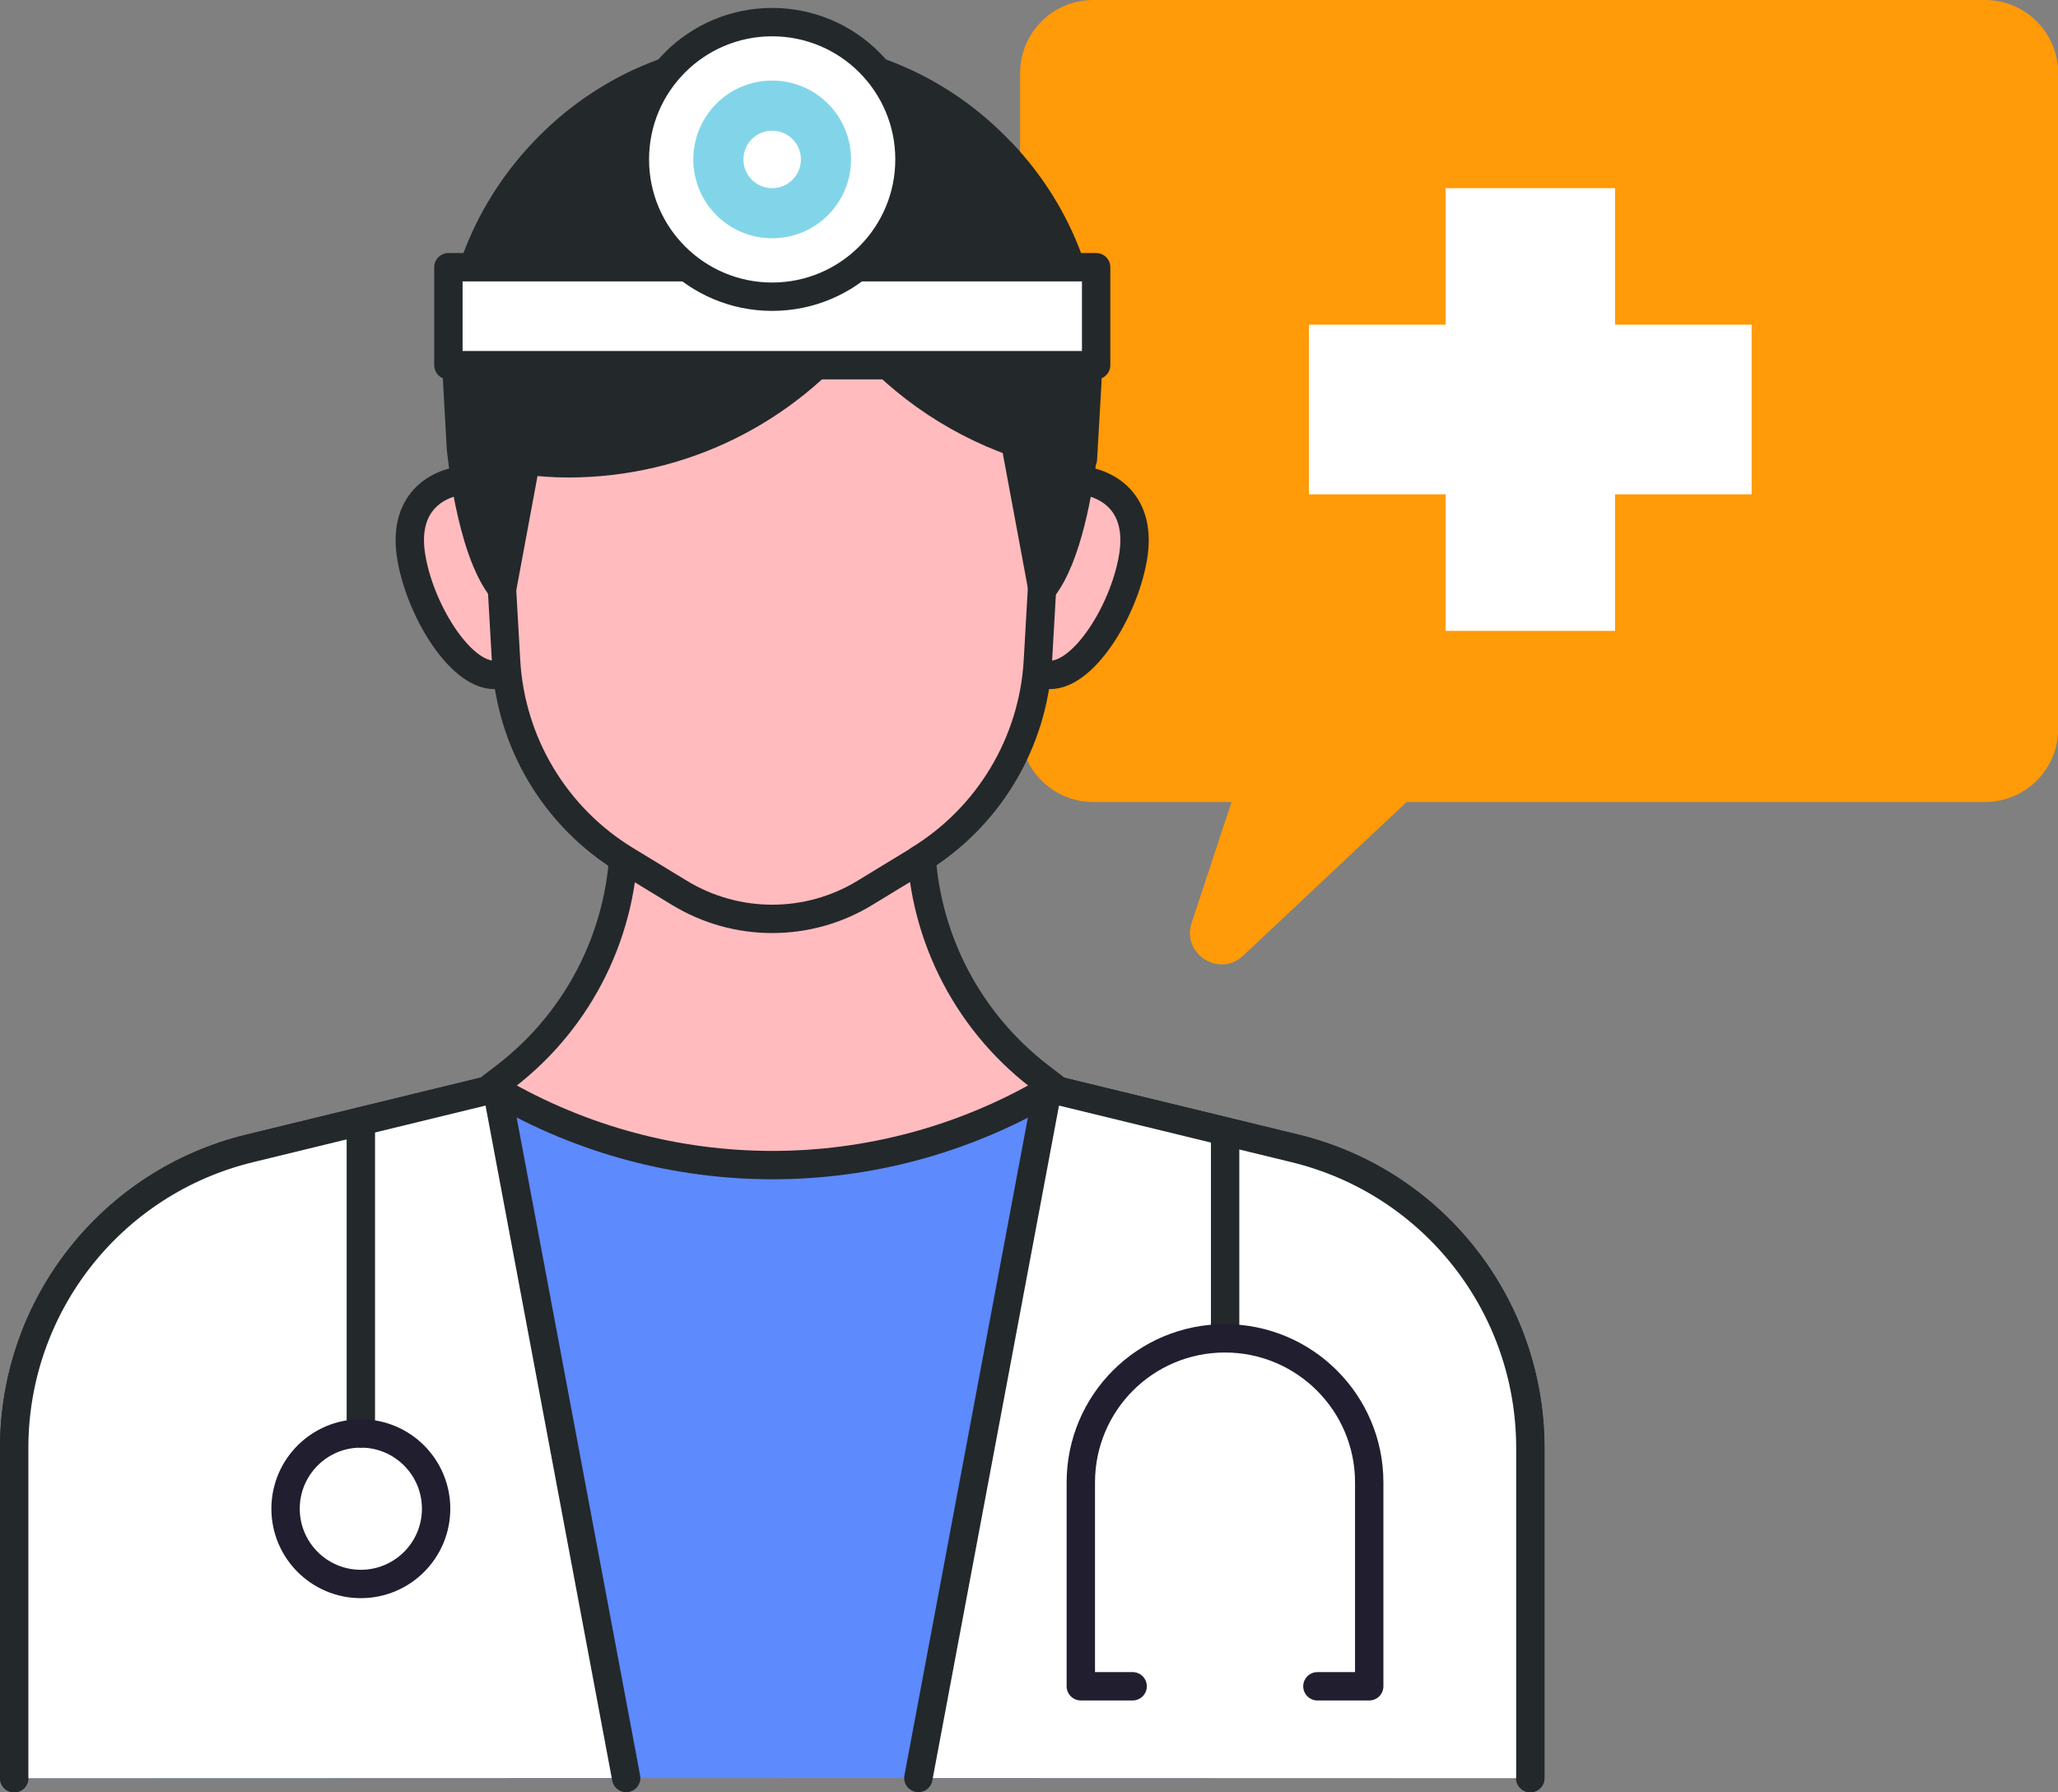
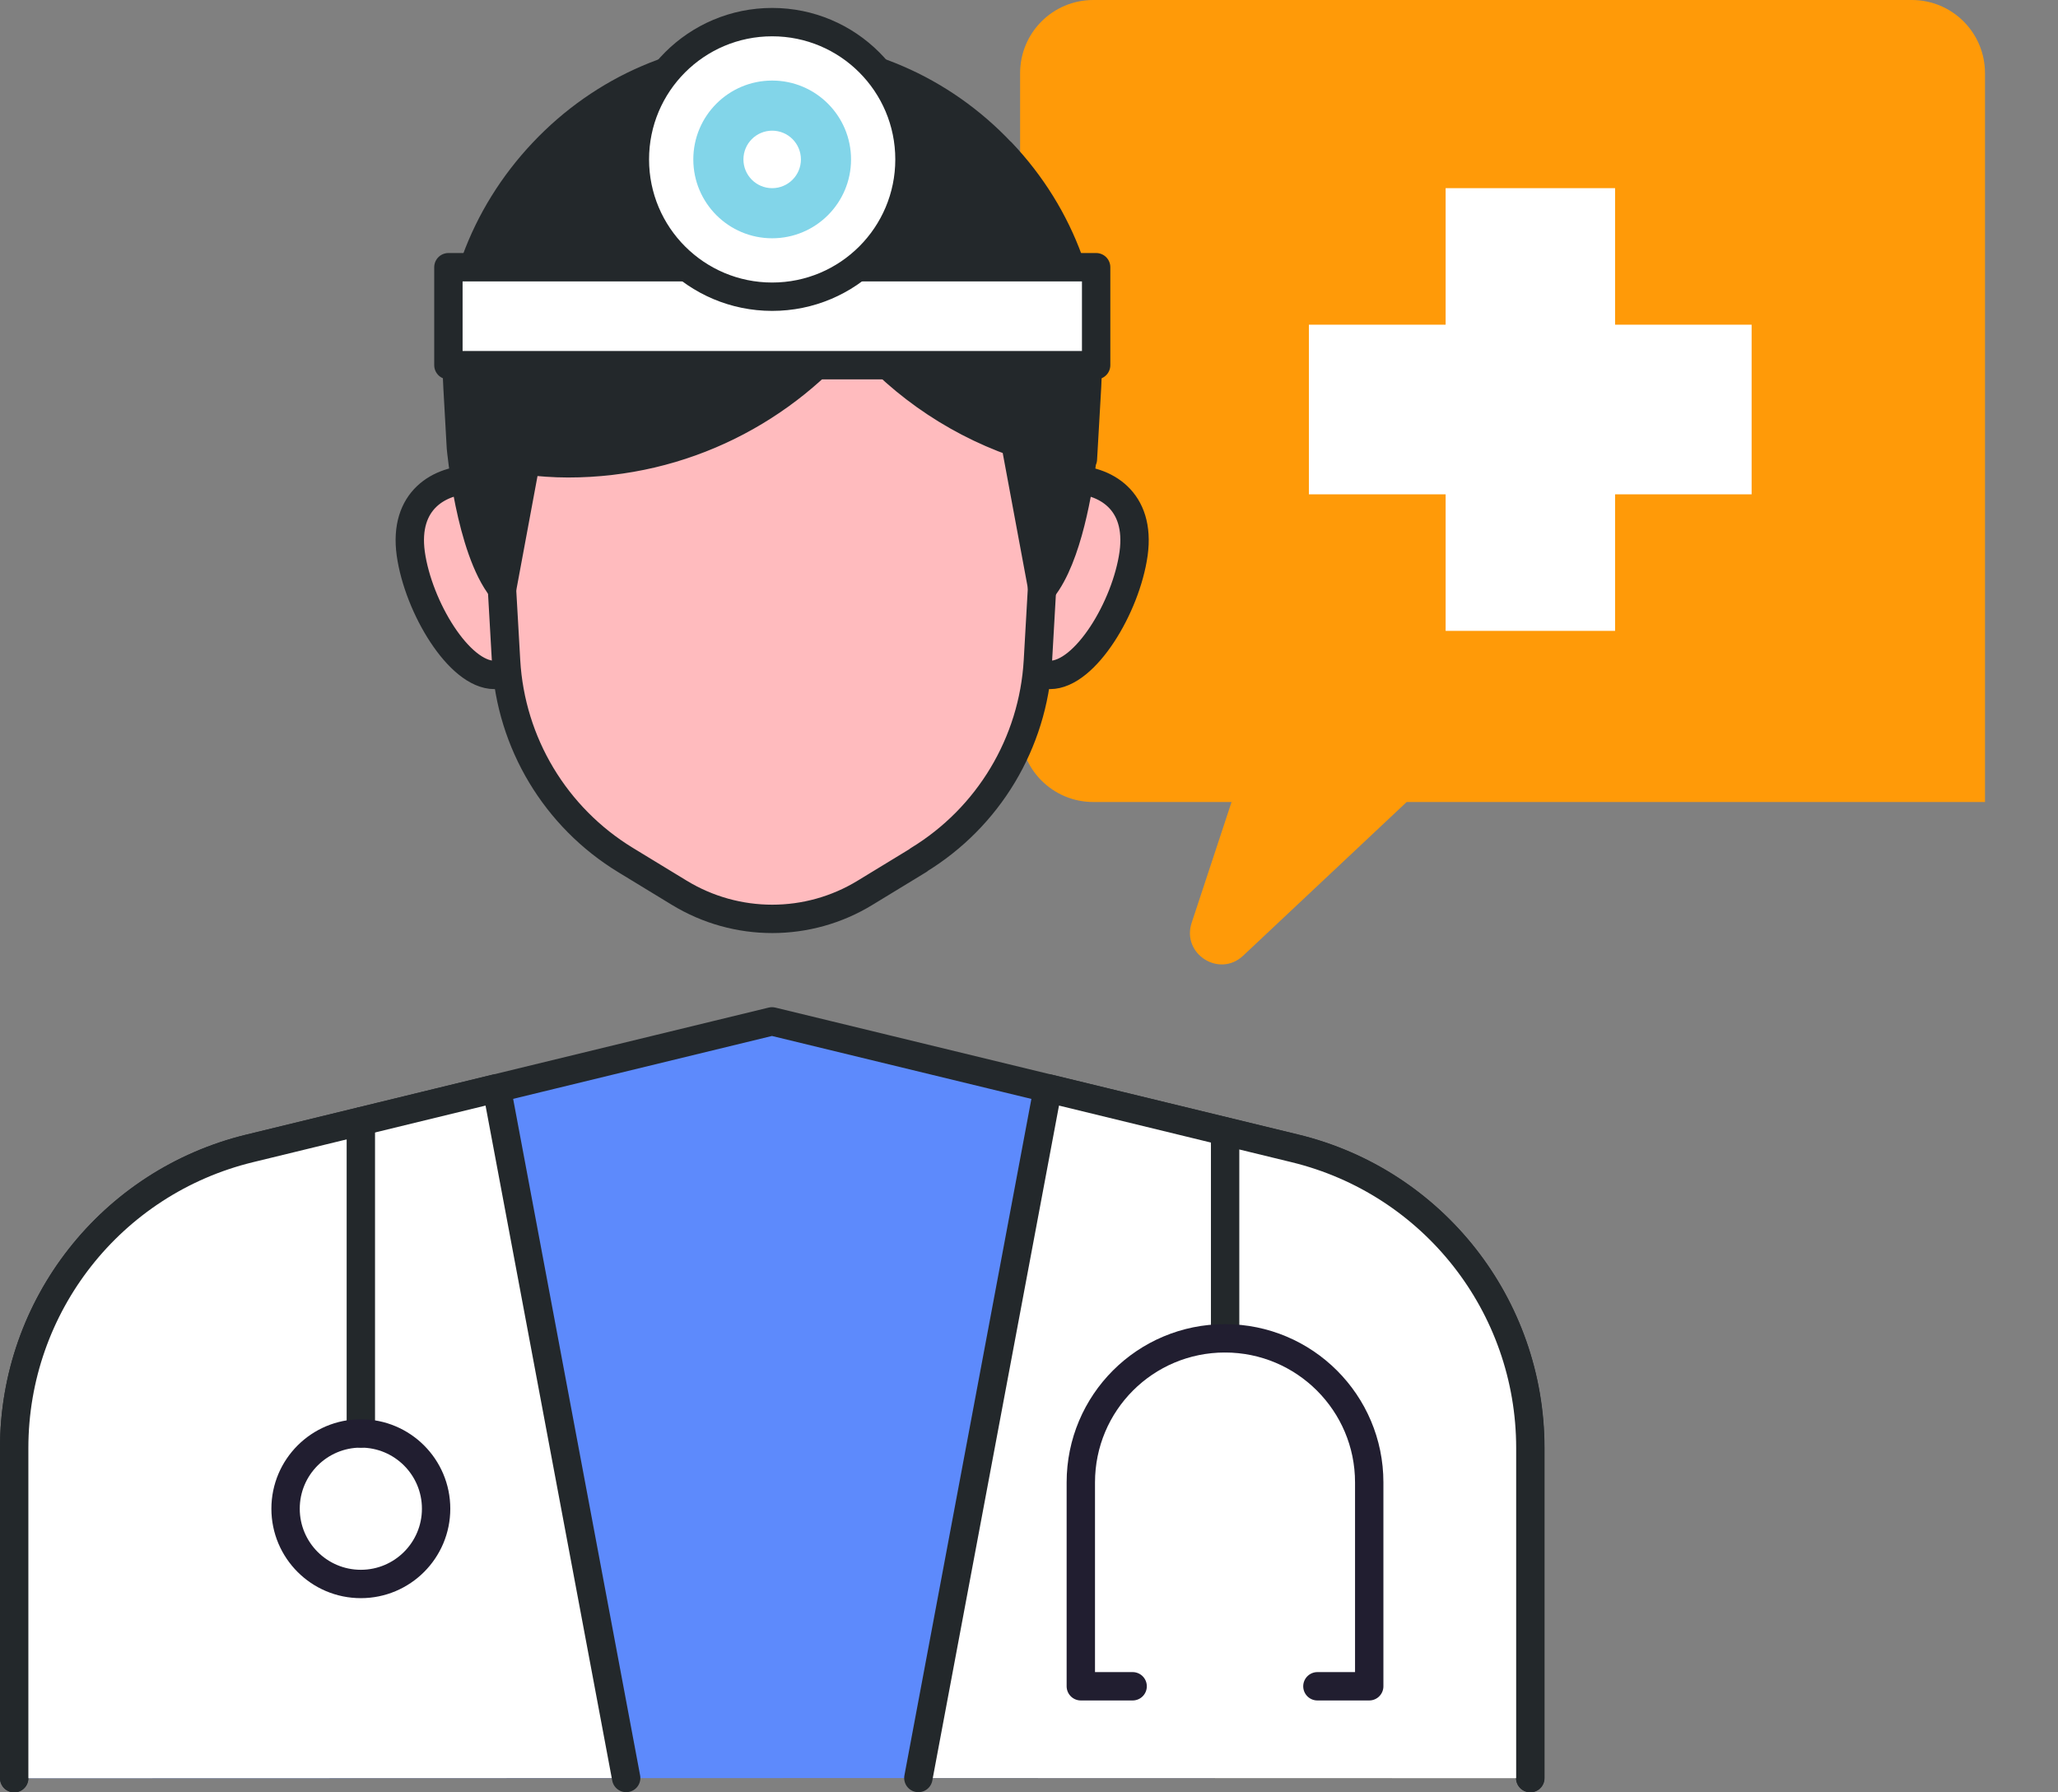
<svg xmlns="http://www.w3.org/2000/svg" viewBox="0 0 108.82 94.78">
  <rect x="0" y="0" width="108.82" height="94.78" fill="#808080" stroke="none" />
  <defs>
    <style>
      .cls-1, .cls-2 {
        fill: #fff;
      }

      .cls-3 {
        fill: #82d5e9;
        mix-blend-mode: darken;
      }

      .cls-4 {
        fill: #ff9a08;
      }

      .cls-5 {
        fill: #23282b;
      }

      .cls-5, .cls-6, .cls-7, .cls-2 {
        stroke: #23282b;
      }

      .cls-5, .cls-6, .cls-7, .cls-2, .cls-8 {
        stroke-linecap: round;
        stroke-linejoin: round;
        stroke-width: 1.5px;
      }

      .cls-6 {
        fill: #5d8afc;
      }

      .cls-7 {
        fill: #ffbbbe;
      }

      .cls-9 {
        isolation: isolate;
      }

      .cls-9, .cls-8 {
        fill: none;
      }

      .cls-8 {
        stroke: #211e30;
      }
    </style>
  </defs>
  <g class="cls-9">
    <g id="_레이어_2" data-name="레이어 2">
      <g id="Layer_1" data-name="Layer 1">
-         <path class="cls-4" d="m104.95,0h-47.14c-2.14,0-3.87,1.73-3.87,3.87v34.67c0,2.14,1.73,3.87,3.87,3.87h7.31l-2.11,6.39c-.54,1.64,1.46,2.92,2.72,1.74l8.65-8.13h30.58c2.14,0,3.87-1.73,3.87-3.87V3.87c0-2.14-1.73-3.87-3.87-3.87Z" />
+         <path class="cls-4" d="m104.95,0h-47.14c-2.14,0-3.87,1.73-3.87,3.87v34.67c0,2.14,1.73,3.87,3.87,3.87h7.31l-2.11,6.39c-.54,1.64,1.46,2.92,2.72,1.74l8.65-8.13h30.58V3.87c0-2.14-1.73-3.87-3.87-3.87Z" />
        <path class="cls-7" d="m28.47,30.52c0,2.85-.47,5.17-2.33,5.17s-4.02-3.58-4.42-6.41c-.39-2.83,1.51-3.93,3.37-3.93s3.37,2.31,3.37,5.17Z" />
        <path class="cls-7" d="m53.19,30.52c0,2.85.47,5.17,2.33,5.17s4.02-3.58,4.42-6.41c.39-2.83-1.51-3.93-3.37-3.93s-3.37,2.31-3.37,5.17Z" />
        <path class="cls-6" d="m.75,94.03v-17.46c0-7.53,5.14-14.06,12.44-15.84l13.02-3.17,14.61-3.55,27.65,6.71c7.31,1.77,12.44,8.31,12.44,15.84v17.46" />
-         <path class="cls-7" d="m48.68,44.2v-13.06h-15.68v13.06c0,4.98-2.31,9.67-6.25,12.7l-.77.59.32.19c8.99,5.24,20.1,5.24,29.09,0l.32-.19-.77-.59c-3.94-3.04-6.25-7.73-6.25-12.7Z" />
        <path class="cls-7" d="m48.58,45.48l-2.84,1.73c-3.01,1.84-6.8,1.84-9.82,0l-2.84-1.73c-3.71-2.26-6.07-6.19-6.32-10.53l-.75-13.15c-.48-8.51,6.29-15.68,14.81-15.68h0c8.52,0,15.3,7.17,14.81,15.68l-.75,13.15c-.25,4.33-2.61,8.27-6.32,10.53Z" />
        <path class="cls-2" d="m.75,94.03v-17.46c0-7.53,5.14-14.06,12.44-15.84l13.02-3.17.08.12,6.82,36.34" />
        <path class="cls-2" d="m80.92,94.03v-17.46c0-7.53-5.14-14.06-12.44-15.84l-13.02-3.17-.08.12-6.82,36.34" />
        <path class="cls-5" d="m52.95,8.06c-3.18-3.37-7.48-5.22-12.12-5.22s-8.94,1.85-12.12,5.22c-3.18,3.37-4.79,7.77-4.52,12.39l.18,3.21s.48,5.35,2.18,7.48l1.26-6.78c.73.08,1.47.14,2.23.14,6.08,0,11.5-2.83,15.02-7.23,2.22,2.78,5.2,4.92,8.62,6.13l1.44,7.74c1.35-1.69,1.92-5.39,2.11-6.86.01,0,.02,0,.03,0l.22-3.84c.26-4.62-1.34-9.03-4.53-12.39Z" />
        <rect class="cls-2" x="23.71" y="14.13" width="34.25" height="5.18" />
        <g>
          <circle class="cls-2" cx="40.83" cy="8.43" r="7.26" />
          <circle class="cls-3" cx="40.83" cy="8.43" r="4.17" />
          <circle class="cls-1" cx="40.83" cy="8.43" r="1.52" />
        </g>
        <line class="cls-6" x1="19.08" y1="59.3" x2="19.08" y2="75.8" />
        <line class="cls-6" x1="64.78" y1="59.84" x2="64.78" y2="70.77" />
        <circle class="cls-8" cx="19.08" cy="79.78" r="3.98" />
        <path class="cls-8" d="m59.89,89.17h-2.74v-10.78c0-2.1.85-4.01,2.23-5.39,1.38-1.38,3.29-2.23,5.39-2.23,4.22,0,7.63,3.42,7.63,7.62v10.78h-2.74" />
        <polygon class="cls-1" points="92.62 17.17 85.4 17.17 85.4 9.95 76.44 9.95 76.44 17.17 69.21 17.17 69.21 26.14 76.44 26.14 76.44 33.36 85.4 33.36 85.4 26.14 92.62 26.14 92.62 17.17" />
      </g>
    </g>
  </g>
</svg>